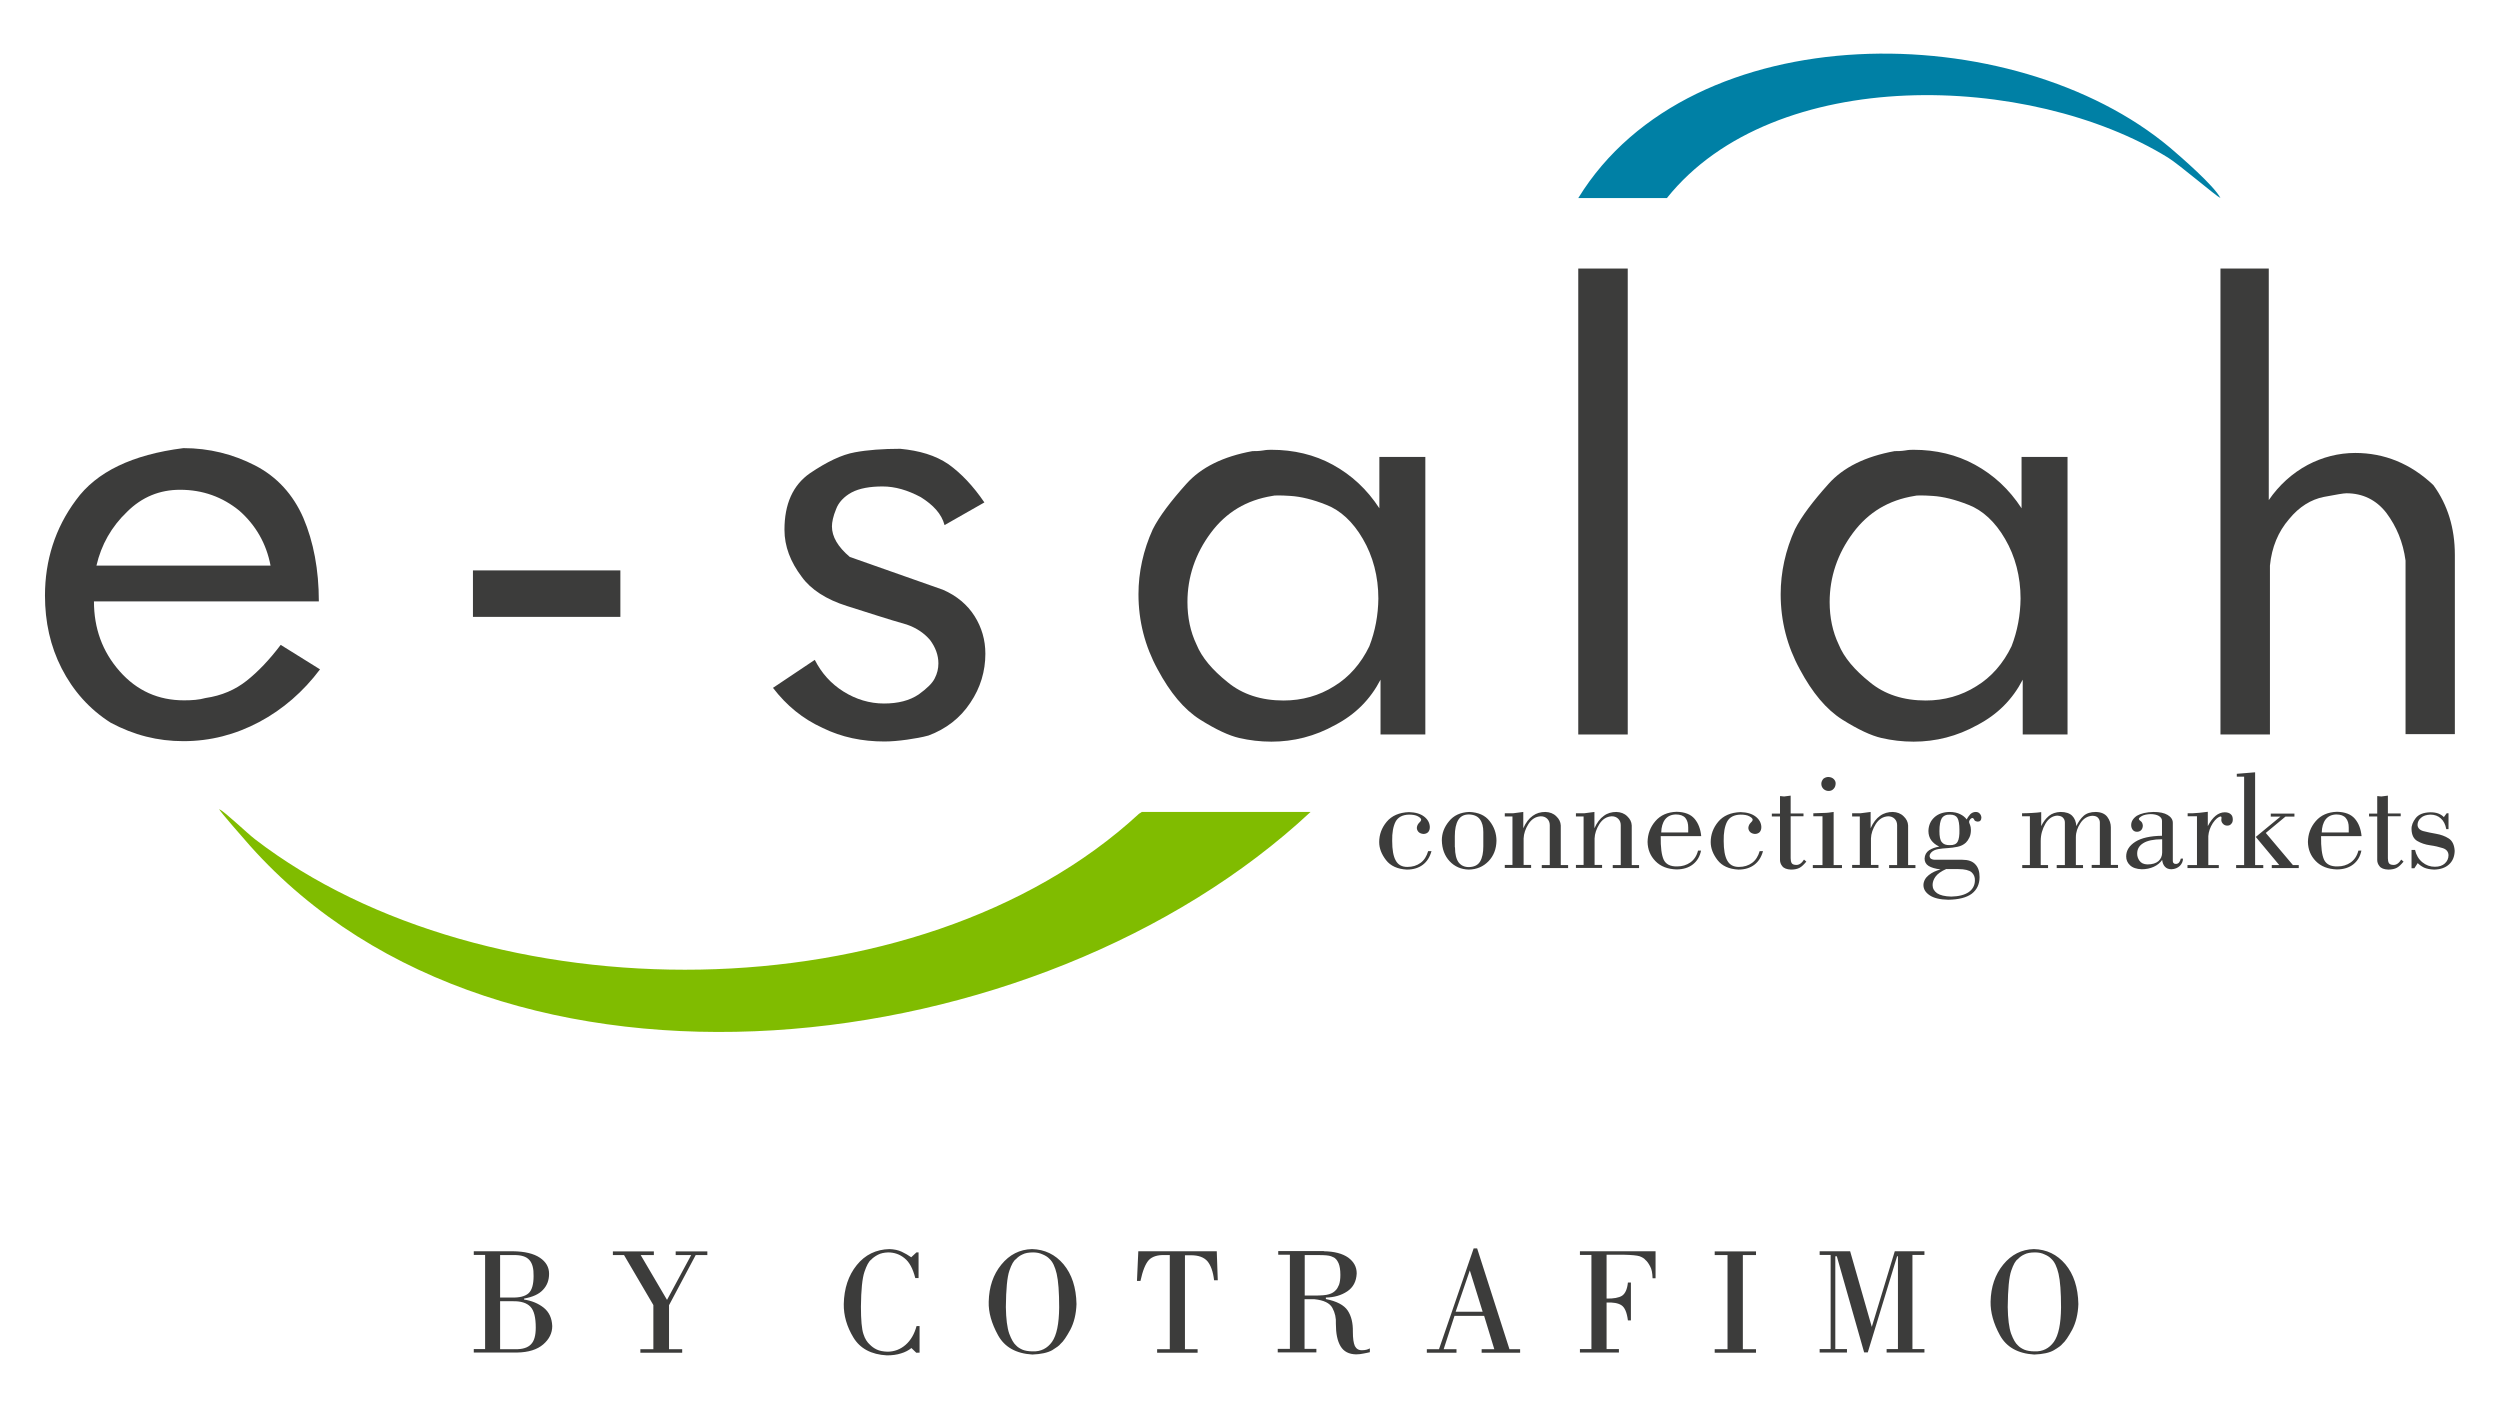
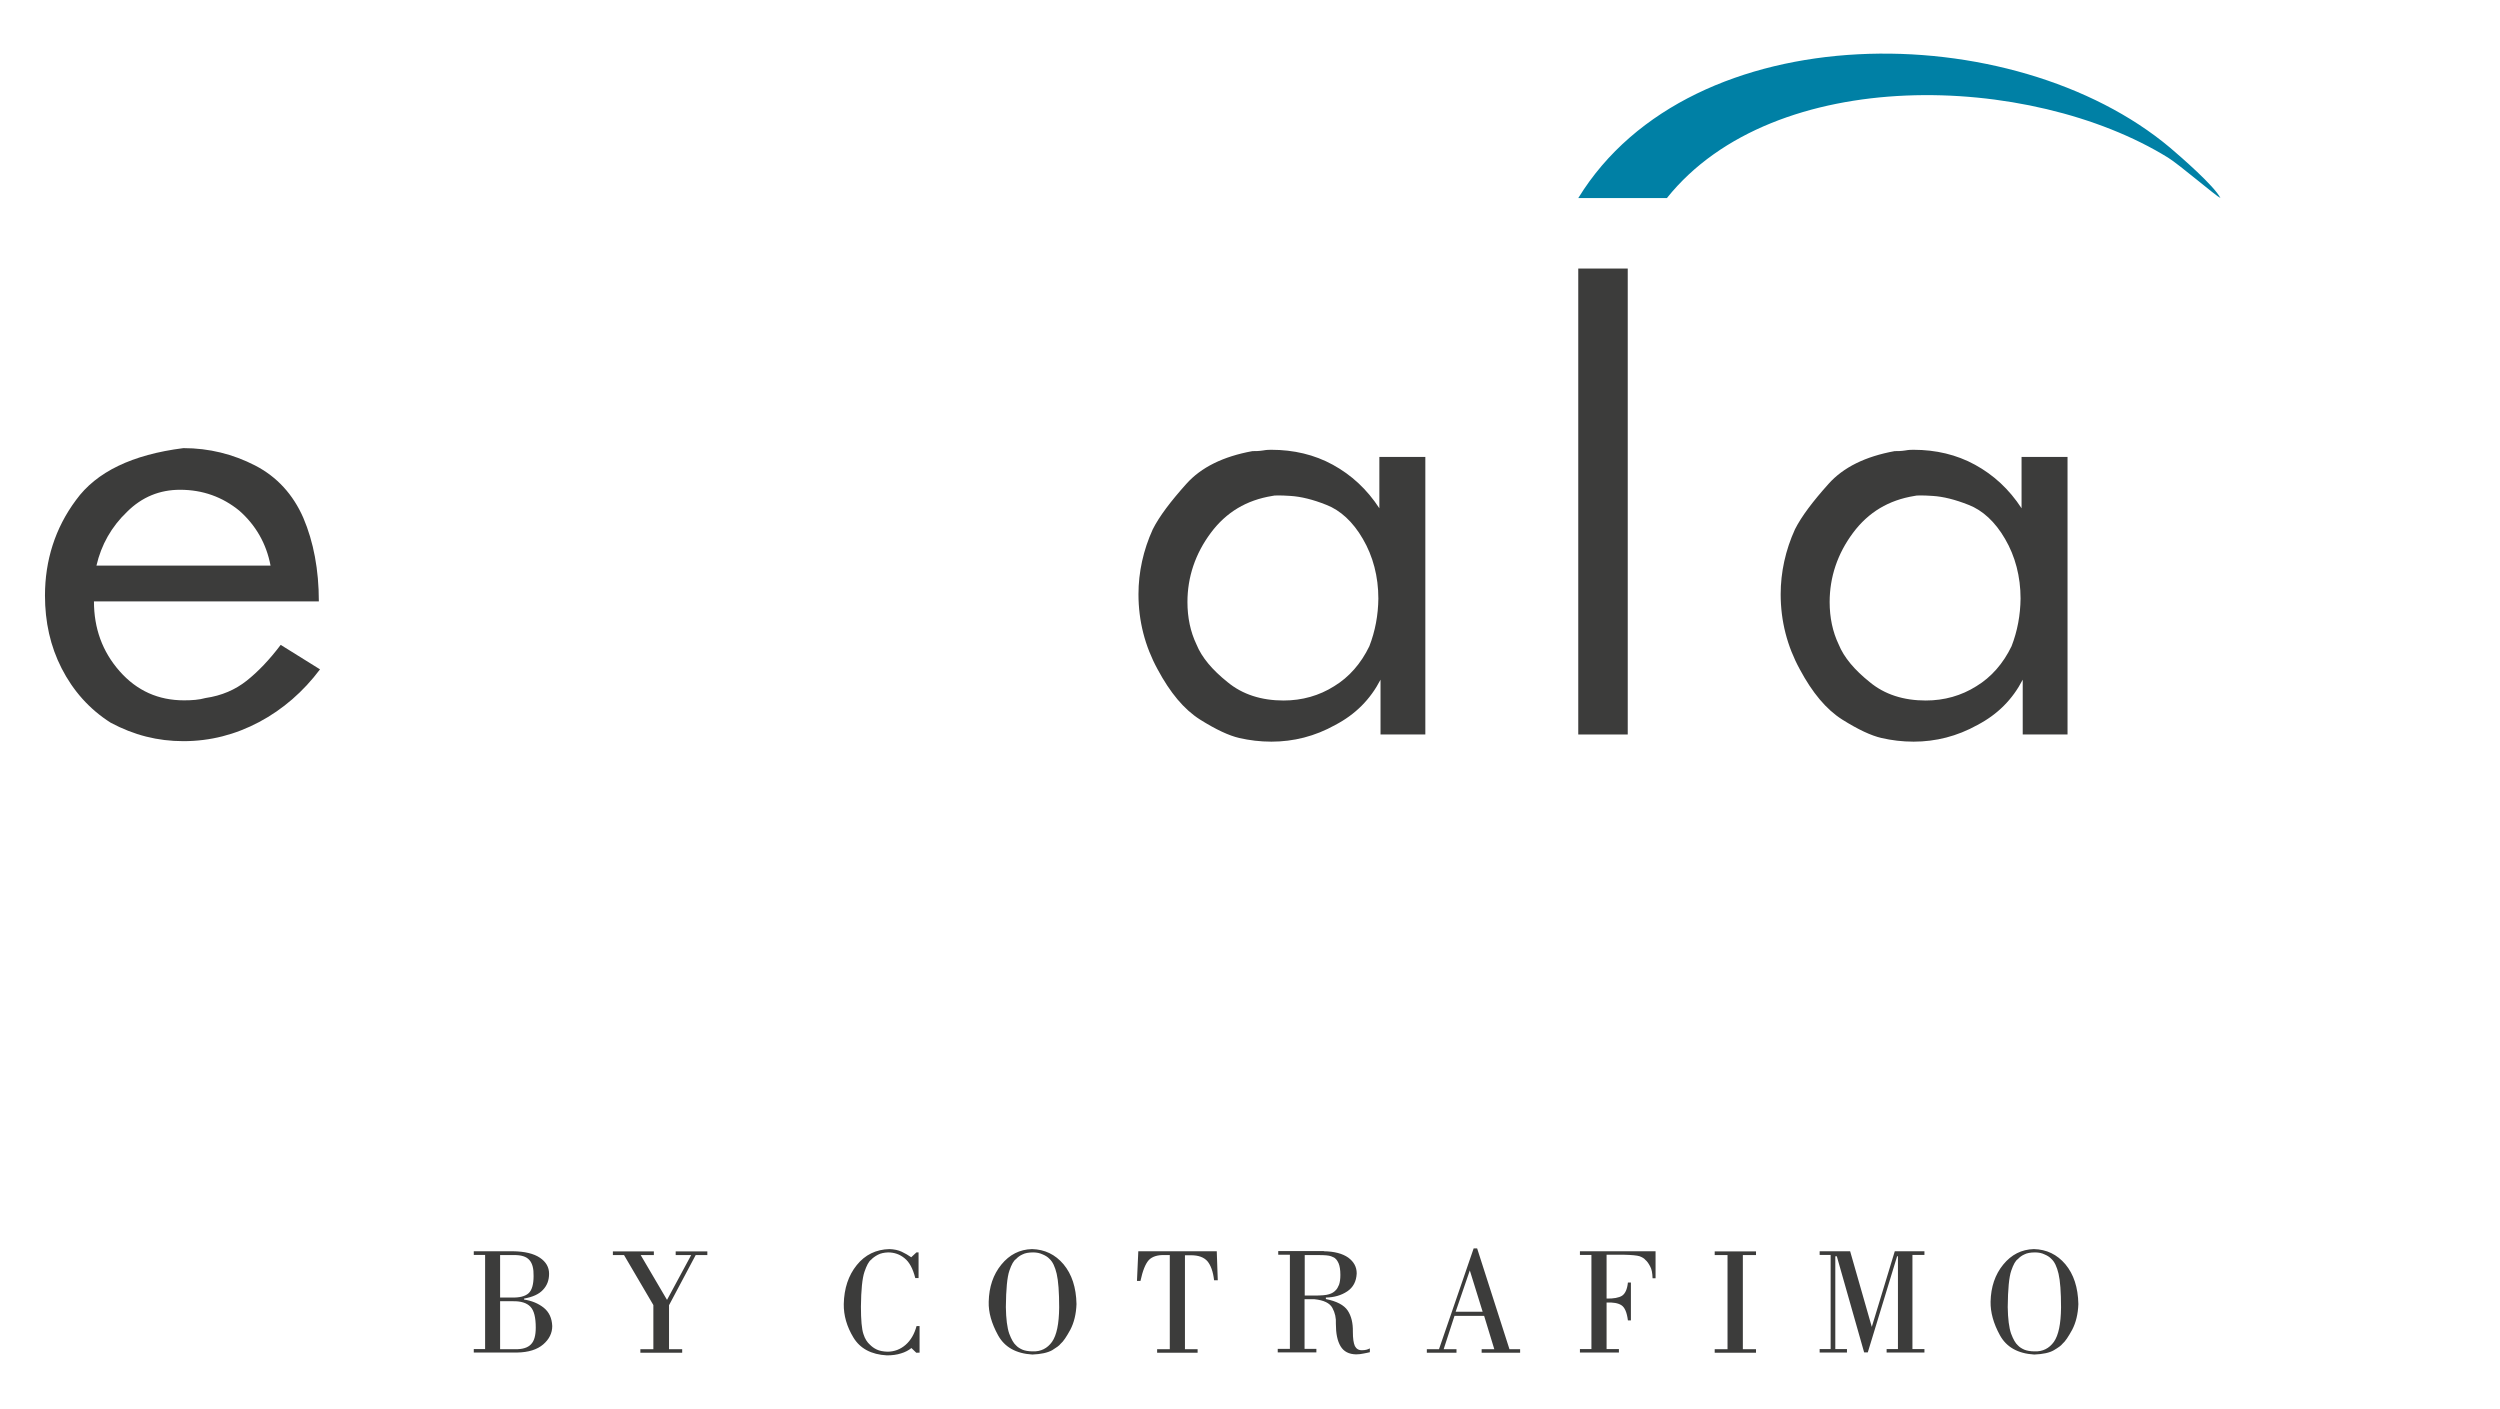
<svg xmlns="http://www.w3.org/2000/svg" version="1.1" id="Calque_1" x="0px" y="0px" viewBox="0 0 150.07 84.57" style="enable-background:new 0 0 150.07 84.57;" xml:space="preserve">
  <style type="text/css">
	.st0{fill:#3C3C3B;}
	.st1{fill-rule:evenodd;clip-rule:evenodd;fill:#80BC00;}
	.st2{fill-rule:evenodd;clip-rule:evenodd;fill:#0080A5;}
</style>
  <g>
    <path class="st0" d="M16.24,33.95H5.79c0.29-1.25,0.9-2.33,1.83-3.22c0.9-0.9,1.97-1.33,3.19-1.33c1.36,0,2.54,0.43,3.55,1.25   C15.35,31.52,15.99,32.63,16.24,33.95 M19.21,40.18l-2.36-1.47c-0.68,0.9-1.36,1.61-2.04,2.15c-0.68,0.54-1.5,0.9-2.47,1.04   c-0.39,0.11-0.82,0.14-1.29,0.14c-1.54,0-2.83-0.57-3.87-1.75c-1.04-1.18-1.54-2.58-1.54-4.19h13.5c0-1.9-0.32-3.58-0.93-5.01   c-0.61-1.4-1.58-2.47-2.9-3.15c-1.32-0.68-2.76-1.04-4.3-1.04c-3.08,0.39-5.23,1.43-6.45,3.12c-1.25,1.68-1.86,3.62-1.86,5.73   c0,1.58,0.32,3.04,1,4.37c0.68,1.33,1.65,2.44,2.94,3.26c1.4,0.75,2.83,1.11,4.37,1.11c1.61,0,3.12-0.39,4.55-1.15   C16.99,42.58,18.21,41.51,19.21,40.18z" />
-     <rect x="28.39" y="34.24" class="st0" width="8.85" height="2.79" />
-     <path class="st0" d="M59.09,30.16c-0.68-1-1.4-1.75-2.15-2.29c-0.79-0.54-1.75-0.82-2.9-0.93c-1.04,0-1.97,0.07-2.72,0.21   c-0.79,0.14-1.68,0.57-2.69,1.25c-1.04,0.72-1.54,1.86-1.54,3.4c0,1,0.36,1.93,1.04,2.83c0.54,0.75,1.47,1.36,2.72,1.75   c1.25,0.39,2.44,0.79,3.58,1.11c0.61,0.21,1.07,0.54,1.4,0.93c0.32,0.43,0.5,0.9,0.5,1.4c0,0.32-0.07,0.61-0.22,0.9   c-0.14,0.29-0.47,0.61-0.97,0.97c-0.54,0.36-1.22,0.54-2.08,0.54c-0.86,0-1.68-0.25-2.43-0.72c-0.75-0.47-1.32-1.11-1.72-1.9   l-2.51,1.68c0.82,1.07,1.79,1.86,2.97,2.4c1.15,0.57,2.4,0.82,3.72,0.82c0.39,0,0.86-0.04,1.36-0.11c0.47-0.07,0.9-0.14,1.29-0.25   c1.04-0.39,1.9-1.04,2.51-1.97c0.61-0.9,0.9-1.9,0.9-2.94c0-0.82-0.22-1.58-0.65-2.26c-0.43-0.68-1.07-1.22-1.9-1.58l-5.59-1.97   c-0.72-0.61-1.07-1.22-1.07-1.83c0-0.25,0.07-0.61,0.25-1.04c0.14-0.39,0.47-0.75,0.93-1c0.47-0.25,1.11-0.36,1.86-0.36   c0.75,0,1.5,0.22,2.29,0.64c0.75,0.47,1.25,1,1.43,1.68L59.09,30.16z" />
    <path class="st0" d="M82.2,38.79c-0.5,1.04-1.22,1.86-2.11,2.4c-0.9,0.57-1.93,0.86-3.04,0.86c-1.32,0-2.47-0.36-3.37-1.11   c-0.9-0.72-1.54-1.47-1.86-2.26c-0.36-0.75-0.54-1.61-0.54-2.54c0-1.5,0.47-2.9,1.4-4.15c0.93-1.25,2.15-1.97,3.69-2.22   c0.11-0.04,0.5-0.04,1.11,0c0.61,0.04,1.33,0.21,2.15,0.54c0.82,0.32,1.58,1,2.18,2.04c0.61,1.04,0.93,2.26,0.93,3.58   C82.73,36.92,82.55,37.89,82.2,38.79 M85.56,44.09V27.43H82.8v3.08c-0.75-1.15-1.68-2-2.79-2.61c-1.11-0.61-2.36-0.9-3.69-0.9   c-0.11,0-0.29,0-0.5,0.04c-0.25,0.04-0.47,0.04-0.64,0.04c-1.75,0.32-3.08,0.97-3.97,1.97c-0.93,1.04-1.61,1.93-2.01,2.72   c-0.57,1.25-0.86,2.58-0.86,3.9c0,1.61,0.39,3.12,1.15,4.51c0.75,1.4,1.58,2.4,2.54,3.01c0.97,0.61,1.75,0.97,2.36,1.11   c0.61,0.14,1.25,0.22,1.93,0.22c1.33,0,2.61-0.32,3.83-1c1.22-0.64,2.11-1.54,2.72-2.72v3.29H85.56z" />
    <rect x="94.74" y="16.12" class="st0" width="2.97" height="27.97" />
    <path class="st0" d="M120.75,38.79c-0.5,1.04-1.22,1.86-2.11,2.4c-0.9,0.57-1.93,0.86-3.04,0.86c-1.33,0-2.47-0.36-3.37-1.11   c-0.9-0.72-1.54-1.47-1.86-2.26c-0.36-0.75-0.54-1.61-0.54-2.54c0-1.5,0.47-2.9,1.4-4.15c0.93-1.25,2.15-1.97,3.69-2.22   c0.11-0.04,0.5-0.04,1.11,0c0.61,0.04,1.32,0.21,2.15,0.54c0.82,0.32,1.58,1,2.18,2.04c0.61,1.04,0.93,2.26,0.93,3.58   C121.28,36.92,121.1,37.89,120.75,38.79 M124.11,44.09V27.43h-2.76v3.08c-0.75-1.15-1.68-2-2.79-2.61c-1.11-0.61-2.36-0.9-3.69-0.9   c-0.11,0-0.29,0-0.5,0.04c-0.25,0.04-0.47,0.04-0.64,0.04c-1.75,0.32-3.08,0.97-3.97,1.97c-0.93,1.04-1.61,1.93-2.01,2.72   c-0.57,1.25-0.86,2.58-0.86,3.9c0,1.61,0.39,3.12,1.15,4.51c0.75,1.4,1.58,2.4,2.54,3.01c0.97,0.61,1.75,0.97,2.36,1.11   c0.61,0.14,1.25,0.22,1.93,0.22c1.32,0,2.61-0.32,3.83-1c1.22-0.64,2.11-1.54,2.72-2.72v3.29H124.11z" />
-     <path class="st0" d="M147.36,44.09V33.31c0-1.61-0.43-3.01-1.29-4.19c-1.36-1.29-2.94-1.93-4.69-1.93c-1,0-1.97,0.25-2.86,0.72   c-0.93,0.5-1.72,1.22-2.33,2.11V16.12h-2.9v27.97h2.97V33.95c0.11-1.11,0.5-2.04,1.15-2.79c0.61-0.75,1.33-1.18,2.08-1.33   c0.75-0.14,1.18-0.22,1.36-0.22c0.97,0,1.79,0.39,2.4,1.18c0.61,0.82,1,1.75,1.15,2.86v10.42H147.36z" />
-     <path class="st0" d="M146.84,49.75c-0.05-0.26-0.15-0.47-0.32-0.62c-0.16-0.15-0.37-0.23-0.63-0.23c-0.24,0.01-0.43,0.07-0.56,0.19   c-0.14,0.12-0.21,0.26-0.21,0.43c0.01,0.18,0.13,0.31,0.35,0.37c0.22,0.06,0.48,0.11,0.76,0.16c0.29,0.05,0.54,0.14,0.76,0.28   c0.22,0.14,0.34,0.39,0.36,0.75c-0.01,0.34-0.12,0.61-0.34,0.81c-0.22,0.2-0.51,0.3-0.89,0.31c-0.25-0.01-0.45-0.05-0.61-0.12   c-0.16-0.08-0.28-0.17-0.38-0.27l-0.2,0.31h-0.17v-1.1h0.21c0.07,0.31,0.22,0.56,0.44,0.74c0.22,0.18,0.47,0.27,0.75,0.27   c0.26,0,0.46-0.07,0.6-0.2c0.14-0.13,0.22-0.29,0.22-0.5c-0.01-0.21-0.13-0.35-0.35-0.42c-0.22-0.07-0.47-0.13-0.76-0.17   c-0.29-0.04-0.55-0.13-0.77-0.26c-0.22-0.13-0.33-0.37-0.34-0.7c-0.01-0.22,0.08-0.45,0.25-0.67c0.17-0.22,0.46-0.34,0.88-0.35   c0.18,0,0.33,0.02,0.47,0.07c0.13,0.05,0.25,0.12,0.34,0.22l0.17-0.23h0.11v0.95H146.84z M143.34,47.76v1.07h0.77v0.17h-0.77v2.52   c0,0.12,0.02,0.22,0.06,0.29c0.04,0.07,0.14,0.11,0.28,0.11c0.1,0,0.18-0.03,0.26-0.09c0.08-0.06,0.14-0.14,0.2-0.23l0.14,0.12   c-0.14,0.17-0.27,0.3-0.4,0.37c-0.13,0.07-0.3,0.11-0.52,0.11c-0.25-0.01-0.43-0.08-0.52-0.2c-0.1-0.12-0.14-0.25-0.14-0.38v-2.61   h-0.49v-0.17h0.49v-1.05c0.04,0,0.09,0,0.13,0.01c0.05,0,0.09,0.01,0.12,0.01L143.34,47.76z M140.24,48.89   c-0.28,0.01-0.49,0.11-0.64,0.3c-0.15,0.2-0.22,0.46-0.23,0.78h1.62c0-0.06,0-0.12,0-0.16c0-0.04,0-0.09,0-0.13   c0-0.24-0.05-0.43-0.18-0.58C140.69,48.96,140.5,48.89,140.24,48.89z M139.33,50.2c-0.01,0.66,0.05,1.13,0.18,1.41   c0.13,0.27,0.4,0.41,0.81,0.4c0.3,0,0.56-0.08,0.79-0.24c0.22-0.16,0.38-0.39,0.46-0.71h0.18c-0.07,0.35-0.23,0.62-0.48,0.82   c-0.25,0.2-0.58,0.31-1,0.31c-0.53-0.02-0.95-0.18-1.26-0.5c-0.31-0.32-0.46-0.7-0.47-1.15c0.01-0.48,0.16-0.89,0.47-1.25   c0.31-0.36,0.73-0.54,1.27-0.56c0.49,0.01,0.85,0.15,1.08,0.42c0.23,0.27,0.36,0.62,0.4,1.04H139.33z M135.41,50.24l1.48-1.22   h-0.58v-0.18h1.42v0.18h-0.54l-1.18,0.98l1.63,1.93h0.35v0.18h-1.62v-0.18h0.45L135.41,50.24z M135.37,46.36v5.57h0.49v0.18h-1.63   v-0.18h0.48v-5.31h-0.44v-0.17L135.37,46.36z M133.69,49.56c-0.1,0-0.19-0.04-0.25-0.11c-0.07-0.07-0.1-0.15-0.1-0.24   c0-0.01,0.01-0.04,0.01-0.1c0.01-0.06-0.01-0.09-0.04-0.1c-0.15,0.02-0.31,0.15-0.48,0.4c-0.16,0.25-0.25,0.51-0.27,0.78v1.74h0.63   v0.18h-1.88v-0.18h0.57V49h-0.56v-0.18h0.28c0.08,0,0.23-0.01,0.43-0.03c0.21-0.02,0.37-0.04,0.5-0.06v0.86   c0.14-0.27,0.3-0.48,0.47-0.62c0.17-0.14,0.36-0.21,0.55-0.21c0.15,0,0.27,0.04,0.35,0.11c0.09,0.07,0.13,0.18,0.13,0.32   c0,0.12-0.03,0.21-0.1,0.27C133.88,49.53,133.8,49.56,133.69,49.56z M129.78,50.38c-0.5,0-0.88,0.08-1.12,0.23   c-0.25,0.15-0.37,0.36-0.37,0.63c0,0.15,0.04,0.29,0.14,0.43c0.1,0.14,0.25,0.21,0.47,0.22c0.3,0,0.52-0.07,0.67-0.2   c0.14-0.13,0.22-0.3,0.22-0.51V50.38z M129.28,48.74c0.36,0,0.64,0.06,0.84,0.18c0.2,0.12,0.31,0.28,0.31,0.47v2.29   c0,0.05,0.01,0.1,0.05,0.13c0.03,0.04,0.08,0.05,0.14,0.05c0.07,0,0.13-0.03,0.18-0.08c0.05-0.06,0.09-0.14,0.11-0.24   c0.02,0,0.05,0,0.07,0c0.02,0,0.04,0,0.06,0c0,0.17-0.07,0.32-0.19,0.44c-0.13,0.12-0.29,0.19-0.5,0.2c-0.17,0-0.3-0.05-0.39-0.15   c-0.09-0.09-0.15-0.23-0.17-0.41c-0.12,0.17-0.28,0.31-0.5,0.41c-0.22,0.1-0.46,0.15-0.72,0.15c-0.32-0.01-0.55-0.09-0.71-0.24   c-0.16-0.15-0.23-0.33-0.23-0.53c0-0.36,0.19-0.65,0.55-0.88c0.36-0.23,0.9-0.35,1.6-0.36v-0.9c0-0.12-0.07-0.22-0.19-0.29   c-0.12-0.07-0.29-0.11-0.5-0.11c-0.21,0.01-0.38,0.04-0.51,0.11c-0.12,0.07-0.19,0.13-0.19,0.18c0.01,0.05,0.05,0.09,0.12,0.14   c0.07,0.05,0.11,0.14,0.12,0.27c-0.01,0.13-0.05,0.22-0.12,0.28c-0.07,0.06-0.15,0.08-0.24,0.08c-0.1,0-0.19-0.04-0.25-0.12   c-0.06-0.08-0.09-0.17-0.09-0.28c0-0.21,0.11-0.4,0.34-0.56C128.51,48.83,128.84,48.75,129.28,48.74z M122.53,48.75v0.84   c0.12-0.25,0.27-0.45,0.46-0.61c0.18-0.15,0.42-0.23,0.7-0.24c0.32,0,0.55,0.08,0.7,0.23c0.15,0.15,0.23,0.36,0.25,0.62   c0.12-0.26,0.27-0.47,0.44-0.62c0.17-0.15,0.41-0.23,0.73-0.23c0.32,0.01,0.55,0.11,0.69,0.3c0.14,0.19,0.21,0.4,0.21,0.62v2.26   h0.43v0.18h-1.58v-0.18h0.49v-2.55c0-0.11-0.04-0.2-0.11-0.28c-0.07-0.08-0.19-0.12-0.35-0.12c-0.28,0.02-0.52,0.16-0.7,0.43   c-0.18,0.27-0.28,0.55-0.28,0.86v1.67h0.43v0.18h-1.58v-0.18h0.49v-2.55c0-0.11-0.03-0.2-0.1-0.28c-0.07-0.09-0.19-0.13-0.36-0.14   c-0.29,0.02-0.53,0.18-0.71,0.49c-0.18,0.31-0.28,0.65-0.28,1.03v1.45h0.44v0.18h-1.55v-0.18h0.46V49h-0.47v-0.18   c0.2,0,0.4-0.01,0.6-0.02C122.2,48.79,122.37,48.77,122.53,48.75z M117.06,48.9c-0.24-0.01-0.4,0.07-0.5,0.22   c-0.09,0.15-0.14,0.41-0.14,0.77c0,0.32,0.04,0.54,0.14,0.66c0.1,0.13,0.26,0.19,0.49,0.18c0.22,0.01,0.38-0.06,0.46-0.2   c0.08-0.14,0.12-0.38,0.11-0.73c0-0.32-0.04-0.56-0.12-0.7C117.42,48.97,117.28,48.9,117.06,48.9z M116.84,52.16   c-0.32,0.14-0.54,0.3-0.66,0.47c-0.12,0.17-0.17,0.33-0.17,0.5c0,0.2,0.09,0.36,0.27,0.49c0.18,0.12,0.46,0.19,0.85,0.2   c0.46-0.01,0.8-0.1,1.05-0.27c0.24-0.17,0.36-0.4,0.37-0.68c0.01-0.22-0.06-0.38-0.2-0.51c-0.14-0.12-0.41-0.19-0.79-0.19H116.84z    M118.72,49.32c-0.12-0.01-0.19-0.05-0.21-0.11c-0.02-0.06-0.06-0.1-0.12-0.11c-0.05,0.01-0.09,0.04-0.13,0.09   c-0.04,0.06-0.06,0.1-0.06,0.15c0.01,0.04,0.02,0.1,0.06,0.18c0.03,0.08,0.05,0.18,0.05,0.3c0,0.17-0.03,0.33-0.09,0.45   c-0.06,0.13-0.13,0.23-0.21,0.31c-0.14,0.13-0.31,0.21-0.5,0.25c-0.2,0.04-0.4,0.07-0.6,0.08c-0.2,0.01-0.39,0.03-0.56,0.06   c-0.17,0.03-0.31,0.09-0.41,0.19c-0.03,0.03-0.06,0.07-0.08,0.11c-0.02,0.04-0.03,0.08-0.03,0.12c0.01,0.08,0.04,0.14,0.1,0.17   c0.06,0.03,0.13,0.05,0.2,0.05h1.67c0.35,0,0.61,0.09,0.78,0.28c0.17,0.18,0.25,0.43,0.25,0.76c0,0.43-0.16,0.76-0.47,1   c-0.31,0.23-0.78,0.35-1.41,0.36c-0.5-0.01-0.87-0.1-1.12-0.27c-0.25-0.17-0.37-0.37-0.37-0.62c0.01-0.23,0.12-0.43,0.32-0.59   c0.2-0.16,0.44-0.27,0.71-0.34c-0.32-0.04-0.56-0.11-0.72-0.21c-0.16-0.1-0.24-0.25-0.24-0.44c0.01-0.22,0.1-0.38,0.27-0.5   c0.17-0.11,0.37-0.18,0.61-0.22c-0.21-0.1-0.37-0.23-0.48-0.38c-0.11-0.15-0.17-0.34-0.17-0.56c0.01-0.34,0.13-0.61,0.36-0.82   c0.23-0.21,0.53-0.31,0.9-0.32c0.27,0,0.48,0.05,0.64,0.13c0.17,0.08,0.3,0.19,0.4,0.32c0.06-0.13,0.14-0.23,0.22-0.32   c0.09-0.08,0.19-0.13,0.32-0.13c0.1,0,0.18,0.03,0.24,0.1c0.06,0.06,0.09,0.14,0.1,0.23c0,0.08-0.02,0.14-0.06,0.19   C118.84,49.3,118.79,49.32,118.72,49.32z M113.62,48.74c0.26,0.01,0.48,0.09,0.65,0.26c0.17,0.16,0.26,0.34,0.27,0.55v2.38h0.44   v0.18h-1.58v-0.18h0.48v-2.4c0-0.15-0.05-0.28-0.15-0.38c-0.1-0.1-0.23-0.15-0.39-0.15c-0.31,0.02-0.55,0.17-0.74,0.46   c-0.18,0.29-0.28,0.58-0.29,0.87v1.59h0.45v0.18h-1.58v-0.18h0.46v-2.91h-0.46v-0.19h0.49l0.62-0.08v0.98   c0.15-0.34,0.34-0.59,0.57-0.75C113.08,48.81,113.34,48.74,113.62,48.74z M110.07,48.74v3.19h0.5v0.18h-1.75v-0.18h0.58V49h-0.55   v-0.18c0.17,0,0.36-0.01,0.58-0.02C109.67,48.8,109.88,48.77,110.07,48.74z M109.76,46.64c0.14,0.01,0.24,0.05,0.32,0.13   c0.08,0.08,0.11,0.17,0.11,0.25c0,0.13-0.04,0.25-0.12,0.33c-0.08,0.09-0.18,0.13-0.3,0.13c-0.12,0-0.22-0.04-0.31-0.12   c-0.08-0.08-0.13-0.18-0.13-0.31c0-0.12,0.05-0.21,0.12-0.3C109.54,46.68,109.64,46.64,109.76,46.64z M107.49,47.76v1.07h0.77v0.17   h-0.77v2.52c0,0.12,0.02,0.22,0.06,0.29c0.04,0.07,0.14,0.11,0.28,0.11c0.1,0,0.18-0.03,0.26-0.09c0.08-0.06,0.14-0.14,0.2-0.23   l0.14,0.12c-0.14,0.17-0.27,0.3-0.4,0.37c-0.13,0.07-0.3,0.11-0.52,0.11c-0.25-0.01-0.43-0.08-0.52-0.2   c-0.1-0.12-0.14-0.25-0.14-0.38v-2.61h-0.49v-0.17h0.49v-1.05c0.04,0,0.09,0,0.13,0.01c0.05,0,0.09,0.01,0.12,0.01L107.49,47.76z    M105.34,50.06c-0.12-0.01-0.22-0.05-0.29-0.12c-0.07-0.08-0.1-0.16-0.1-0.25c0.01-0.12,0.06-0.22,0.13-0.29   c0.08-0.07,0.12-0.13,0.13-0.19c0-0.07-0.07-0.14-0.2-0.21c-0.13-0.07-0.31-0.1-0.53-0.1c-0.39,0.01-0.66,0.15-0.81,0.43   c-0.14,0.28-0.21,0.66-0.2,1.15c0,0.53,0.07,0.92,0.21,1.17c0.14,0.26,0.37,0.39,0.7,0.39c0.31,0,0.57-0.08,0.79-0.24   c0.22-0.16,0.37-0.4,0.46-0.71h0.2c-0.1,0.36-0.27,0.63-0.52,0.82c-0.25,0.19-0.57,0.29-0.96,0.29c-0.56-0.03-0.98-0.22-1.25-0.57   c-0.27-0.35-0.41-0.71-0.41-1.08c0-0.45,0.15-0.86,0.45-1.22c0.3-0.36,0.75-0.56,1.34-0.58c0.39,0.01,0.69,0.1,0.91,0.27   c0.22,0.17,0.33,0.38,0.34,0.62c0,0.13-0.03,0.23-0.1,0.31C105.56,50.02,105.46,50.06,105.34,50.06z M100.59,48.89   c-0.28,0.01-0.49,0.11-0.64,0.3c-0.15,0.2-0.22,0.46-0.23,0.78h1.62c0-0.06,0-0.12,0-0.16c0-0.04,0-0.09,0-0.13   c0-0.24-0.05-0.43-0.17-0.58C101.05,48.96,100.86,48.89,100.59,48.89z M99.69,50.2c-0.01,0.66,0.05,1.13,0.18,1.41   c0.13,0.27,0.4,0.41,0.81,0.4c0.3,0,0.56-0.08,0.79-0.24c0.22-0.16,0.38-0.39,0.46-0.71h0.18c-0.07,0.35-0.23,0.62-0.48,0.82   c-0.25,0.2-0.58,0.31-1,0.31c-0.53-0.02-0.95-0.18-1.26-0.5c-0.31-0.32-0.46-0.7-0.47-1.15c0.01-0.48,0.16-0.89,0.47-1.25   c0.31-0.36,0.73-0.54,1.27-0.56c0.49,0.01,0.85,0.15,1.08,0.42c0.23,0.27,0.36,0.62,0.4,1.04H99.69z M97.03,48.74   c0.26,0.01,0.48,0.09,0.65,0.26c0.17,0.16,0.26,0.34,0.27,0.55v2.38h0.44v0.18h-1.58v-0.18h0.48v-2.4c0-0.15-0.05-0.28-0.15-0.38   c-0.1-0.1-0.23-0.15-0.39-0.15c-0.31,0.02-0.55,0.17-0.74,0.46c-0.18,0.29-0.28,0.58-0.29,0.87v1.59h0.45v0.18H94.6v-0.18h0.46   v-2.91H94.6v-0.19h0.49l0.62-0.08v0.98c0.15-0.34,0.34-0.59,0.57-0.75C96.49,48.81,96.75,48.74,97.03,48.74z M92.77,48.74   c0.26,0.01,0.48,0.09,0.65,0.26c0.17,0.16,0.26,0.34,0.27,0.55v2.38h0.44v0.18h-1.58v-0.18h0.48v-2.4c0-0.15-0.05-0.28-0.15-0.38   c-0.1-0.1-0.23-0.15-0.39-0.15c-0.31,0.02-0.55,0.17-0.74,0.46c-0.18,0.29-0.28,0.58-0.29,0.87v1.59h0.45v0.18h-1.58v-0.18h0.46   v-2.91h-0.46v-0.19h0.49l0.62-0.08v0.98c0.15-0.34,0.34-0.59,0.57-0.75C92.23,48.81,92.48,48.74,92.77,48.74z M87.34,50.86   c0,0.42,0.08,0.72,0.22,0.91c0.15,0.19,0.35,0.28,0.62,0.28c0.32-0.01,0.54-0.12,0.67-0.34c0.13-0.22,0.19-0.52,0.19-0.9v-0.86   c0-0.32-0.06-0.57-0.2-0.76c-0.13-0.19-0.36-0.29-0.66-0.3c-0.3,0-0.51,0.11-0.65,0.34c-0.13,0.22-0.2,0.54-0.2,0.96V50.86z    M88.19,48.74c0.55,0.02,0.96,0.2,1.23,0.55c0.27,0.34,0.41,0.74,0.41,1.18c-0.01,0.5-0.17,0.91-0.48,1.23   c-0.31,0.32-0.7,0.49-1.18,0.5c-0.46-0.01-0.85-0.18-1.15-0.5c-0.3-0.32-0.46-0.74-0.47-1.26c0-0.41,0.14-0.79,0.43-1.14   C87.26,48.95,87.67,48.76,88.19,48.74z M85.44,50.06c-0.12-0.01-0.22-0.05-0.29-0.12c-0.07-0.08-0.1-0.16-0.1-0.25   c0.01-0.12,0.06-0.22,0.13-0.29c0.08-0.07,0.12-0.13,0.13-0.19c0-0.07-0.07-0.14-0.2-0.21c-0.13-0.07-0.31-0.1-0.53-0.1   c-0.39,0.01-0.66,0.15-0.81,0.43c-0.14,0.28-0.21,0.66-0.2,1.15c0,0.53,0.07,0.92,0.21,1.17c0.14,0.26,0.37,0.39,0.7,0.39   c0.31,0,0.57-0.08,0.79-0.24c0.22-0.16,0.37-0.4,0.46-0.71h0.2c-0.1,0.36-0.27,0.63-0.52,0.82c-0.25,0.19-0.57,0.29-0.96,0.29   c-0.56-0.03-0.98-0.22-1.25-0.57c-0.27-0.35-0.41-0.71-0.41-1.08c0-0.45,0.15-0.86,0.45-1.22c0.3-0.36,0.75-0.56,1.34-0.58   c0.39,0.01,0.69,0.1,0.91,0.27c0.22,0.17,0.33,0.38,0.34,0.62c0,0.13-0.03,0.23-0.1,0.31C85.66,50.02,85.57,50.06,85.44,50.06z" />
-     <path class="st1" d="M68.54,48.74c-0.06,0.04-0.11,0.07-0.17,0.11c-13.3,12.27-39.24,12.16-53.06,1.53   c-0.47-0.36-1.81-1.65-2.15-1.81c-0.01,0.1,1.57,1.87,1.84,2.19c15.19,17.05,47.38,13.19,63.67-2.02H68.54z" />
    <path class="st2" d="M133.29,11.89c-0.24-0.1-2.51-2.04-3.15-2.43c-8.28-5.11-23.63-5.63-30.08,2.43h-5.32   c6.8-11.09,26.13-10.92,35.53-3.02C130.94,9.44,132.92,11.16,133.29,11.89" />
    <path class="st0" d="M122.11,81.31c-0.99-0.06-1.67-0.45-2.06-1.16c-0.39-0.71-0.57-1.38-0.56-2.01c0.02-0.89,0.27-1.63,0.76-2.23   c0.49-0.6,1.1-0.91,1.84-0.93c0.76,0.02,1.39,0.32,1.89,0.91c0.5,0.6,0.76,1.39,0.78,2.39c-0.02,0.6-0.15,1.12-0.37,1.54   c-0.23,0.42-0.42,0.71-0.59,0.85c-0.07,0.1-0.24,0.22-0.51,0.38C123.04,81.2,122.64,81.29,122.11,81.31 M122.16,75.18   c-0.27,0-0.49,0.04-0.64,0.12c-0.16,0.07-0.29,0.17-0.39,0.28c-0.14,0.09-0.27,0.32-0.4,0.7c-0.13,0.38-0.2,1.1-0.21,2.18   c0.01,0.71,0.08,1.24,0.2,1.59c0.13,0.35,0.27,0.59,0.41,0.71c0.1,0.11,0.23,0.19,0.39,0.26c0.15,0.06,0.36,0.1,0.61,0.1   c0.49,0.02,0.88-0.18,1.16-0.57c0.28-0.4,0.42-1.08,0.43-2.06c0-0.93-0.05-1.6-0.15-2.03c-0.1-0.42-0.24-0.72-0.43-0.89   c-0.1-0.11-0.24-0.2-0.41-0.27C122.57,75.22,122.38,75.18,122.16,75.18z M111.06,75.11l1.3,4.54l1.38-4.54h1.78v0.22h-0.72v5.65   h0.72v0.21h-2.27v-0.21h0.68v-5.57h-0.05l-1.76,5.77h-0.22l-1.64-5.77h-0.09v5.57h0.7v0.21h-1.64v-0.21h0.66v-5.65h-0.66v-0.22   H111.06z M104.62,75.34v5.65h0.79v0.21h-2.48v-0.21h0.77v-5.65h-0.77v-0.22h2.48v0.22H104.62z M99.38,75.11v1.62H99.2   c-0.01-0.31-0.05-0.55-0.15-0.72c-0.09-0.17-0.18-0.3-0.28-0.38c-0.07-0.09-0.19-0.16-0.35-0.22c-0.16-0.05-0.47-0.08-0.93-0.09   h-1.05v2.63c0.42,0.01,0.74-0.05,0.93-0.17c0.19-0.13,0.31-0.39,0.35-0.79h0.18v2.27h-0.18c-0.06-0.48-0.19-0.78-0.39-0.91   c-0.2-0.13-0.5-0.18-0.89-0.16v2.79h0.74v0.21h-2.34v-0.21h0.69v-5.65h-0.69v-0.22H99.38z M87.38,78.74H89l-0.77-2.48L87.38,78.74z    M88.67,74.94l1.94,6.05h0.64v0.21h-2.31v-0.21h0.76l-0.61-2h-1.78l-0.65,2h0.77v0.21h-1.78v-0.21h0.73l2.08-6.05H88.67z    M79.18,75.34h-0.86v2.43h0.51c0.46,0,0.78-0.02,0.95-0.08c0.17-0.05,0.3-0.13,0.39-0.23c0.09-0.08,0.15-0.2,0.21-0.34   c0.05-0.14,0.08-0.34,0.08-0.59c0-0.31-0.04-0.53-0.1-0.68c-0.06-0.14-0.13-0.24-0.19-0.29c-0.04-0.05-0.13-0.1-0.27-0.15   C79.76,75.36,79.52,75.34,79.18,75.34z M79.47,75.11c0.63,0.01,1.12,0.14,1.46,0.38c0.34,0.25,0.51,0.56,0.51,0.95   c-0.02,0.48-0.21,0.84-0.57,1.08c-0.36,0.24-0.79,0.36-1.28,0.37v0.09c0.65,0.13,1.09,0.36,1.31,0.69   c0.22,0.33,0.32,0.76,0.31,1.27c0,0.4,0.04,0.68,0.12,0.86c0.09,0.17,0.23,0.26,0.44,0.25c0.1,0,0.18-0.01,0.26-0.03   c0.08-0.02,0.14-0.05,0.2-0.08v0.23c-0.11,0.03-0.24,0.05-0.38,0.08c-0.14,0.03-0.29,0.05-0.45,0.05   c-0.43-0.01-0.74-0.17-0.93-0.49c-0.19-0.32-0.28-0.76-0.28-1.34c0.02-0.35-0.05-0.67-0.21-0.96c-0.16-0.29-0.51-0.46-1.07-0.52   h-0.6v2.98h0.71v0.21h-2.32v-0.21h0.73v-5.65h-0.7v-0.22H79.47z M72.88,76.86c-0.06-0.53-0.2-0.91-0.4-1.15   c-0.21-0.24-0.54-0.36-0.99-0.36h-0.36v5.64h0.76v0.21h-2.43v-0.21h0.76v-5.65h-0.29c-0.44-0.02-0.77,0.09-0.97,0.3   c-0.2,0.22-0.37,0.64-0.5,1.25h-0.21l0.08-1.78h4.71l0.06,1.74H72.88z M61.97,81.31c-0.99-0.06-1.67-0.45-2.06-1.16   c-0.39-0.71-0.58-1.38-0.56-2.01c0.02-0.89,0.27-1.63,0.76-2.23c0.49-0.6,1.1-0.91,1.84-0.93c0.76,0.02,1.39,0.32,1.89,0.91   c0.5,0.6,0.76,1.39,0.78,2.39c-0.02,0.6-0.15,1.12-0.37,1.54c-0.23,0.42-0.42,0.71-0.59,0.85c-0.07,0.1-0.24,0.22-0.5,0.38   C62.89,81.2,62.49,81.29,61.97,81.31z M62.02,75.18c-0.27,0-0.49,0.04-0.64,0.12c-0.16,0.07-0.29,0.17-0.39,0.28   c-0.14,0.09-0.27,0.32-0.4,0.7c-0.13,0.38-0.2,1.1-0.21,2.18c0.01,0.71,0.08,1.24,0.2,1.59c0.13,0.35,0.27,0.59,0.41,0.71   c0.1,0.11,0.23,0.19,0.39,0.26c0.15,0.06,0.36,0.1,0.61,0.1c0.49,0.02,0.88-0.18,1.16-0.57c0.28-0.4,0.42-1.08,0.43-2.06   c0-0.93-0.05-1.6-0.15-2.03c-0.1-0.42-0.24-0.72-0.43-0.89c-0.1-0.11-0.24-0.2-0.41-0.27C62.42,75.22,62.23,75.18,62.02,75.18z    M54.94,76.71c-0.14-0.55-0.35-0.95-0.64-1.18c-0.29-0.24-0.62-0.35-0.99-0.35c-0.24,0.01-0.44,0.05-0.61,0.14   c-0.17,0.09-0.31,0.19-0.41,0.3c-0.14,0.1-0.27,0.35-0.4,0.73c-0.13,0.39-0.2,1.08-0.21,2.08c0,0.81,0.05,1.36,0.15,1.65   c0.09,0.29,0.23,0.5,0.39,0.64c0.11,0.11,0.24,0.21,0.41,0.29c0.17,0.08,0.38,0.12,0.64,0.13c0.41,0,0.78-0.14,1.09-0.41   c0.31-0.27,0.53-0.65,0.66-1.13h0.18v1.6H55l-0.29-0.28c-0.17,0.14-0.38,0.25-0.62,0.32c-0.24,0.08-0.53,0.12-0.85,0.12   c-0.94-0.05-1.61-0.41-2.01-1.07c-0.4-0.66-0.59-1.33-0.58-2.01c0.02-0.94,0.28-1.72,0.78-2.34c0.5-0.62,1.16-0.94,1.96-0.96   c0.28,0.01,0.53,0.06,0.74,0.16c0.21,0.1,0.4,0.21,0.57,0.33l0.31-0.29h0.13v1.54H54.94z M38.46,75.34l1.58,2.69l1.45-2.69h-0.93   v-0.22h1.9v0.22h-0.7l-1.6,3.01v2.64h0.79v0.21h-2.51v-0.21h0.78v-2.65l-1.76-3h-0.67v-0.22h2.46v0.22H38.46z M30.78,78.11h-0.76   v2.88h0.91c0.43,0.01,0.75-0.09,0.94-0.29c0.2-0.2,0.29-0.53,0.29-1.01c0-0.6-0.1-1.02-0.32-1.25   C31.62,78.21,31.27,78.1,30.78,78.11z M30.83,75.34h-0.81v2.55h0.69c0.47,0.01,0.81-0.07,1.02-0.26c0.2-0.18,0.3-0.53,0.3-1.03   c0.01-0.44-0.07-0.76-0.25-0.96C31.6,75.43,31.29,75.33,30.83,75.34z M30.78,75.11c0.72,0.01,1.26,0.14,1.63,0.39   c0.37,0.25,0.55,0.57,0.55,0.96c0,0.39-0.12,0.71-0.37,0.97c-0.24,0.26-0.62,0.43-1.13,0.52v0.06c0.46,0.07,0.85,0.23,1.18,0.49   c0.32,0.26,0.49,0.62,0.51,1.1c0,0.42-0.18,0.79-0.54,1.1c-0.36,0.31-0.88,0.48-1.58,0.49h-2.59v-0.21h0.68v-5.65h-0.68v-0.22   H30.78z" />
  </g>
</svg>